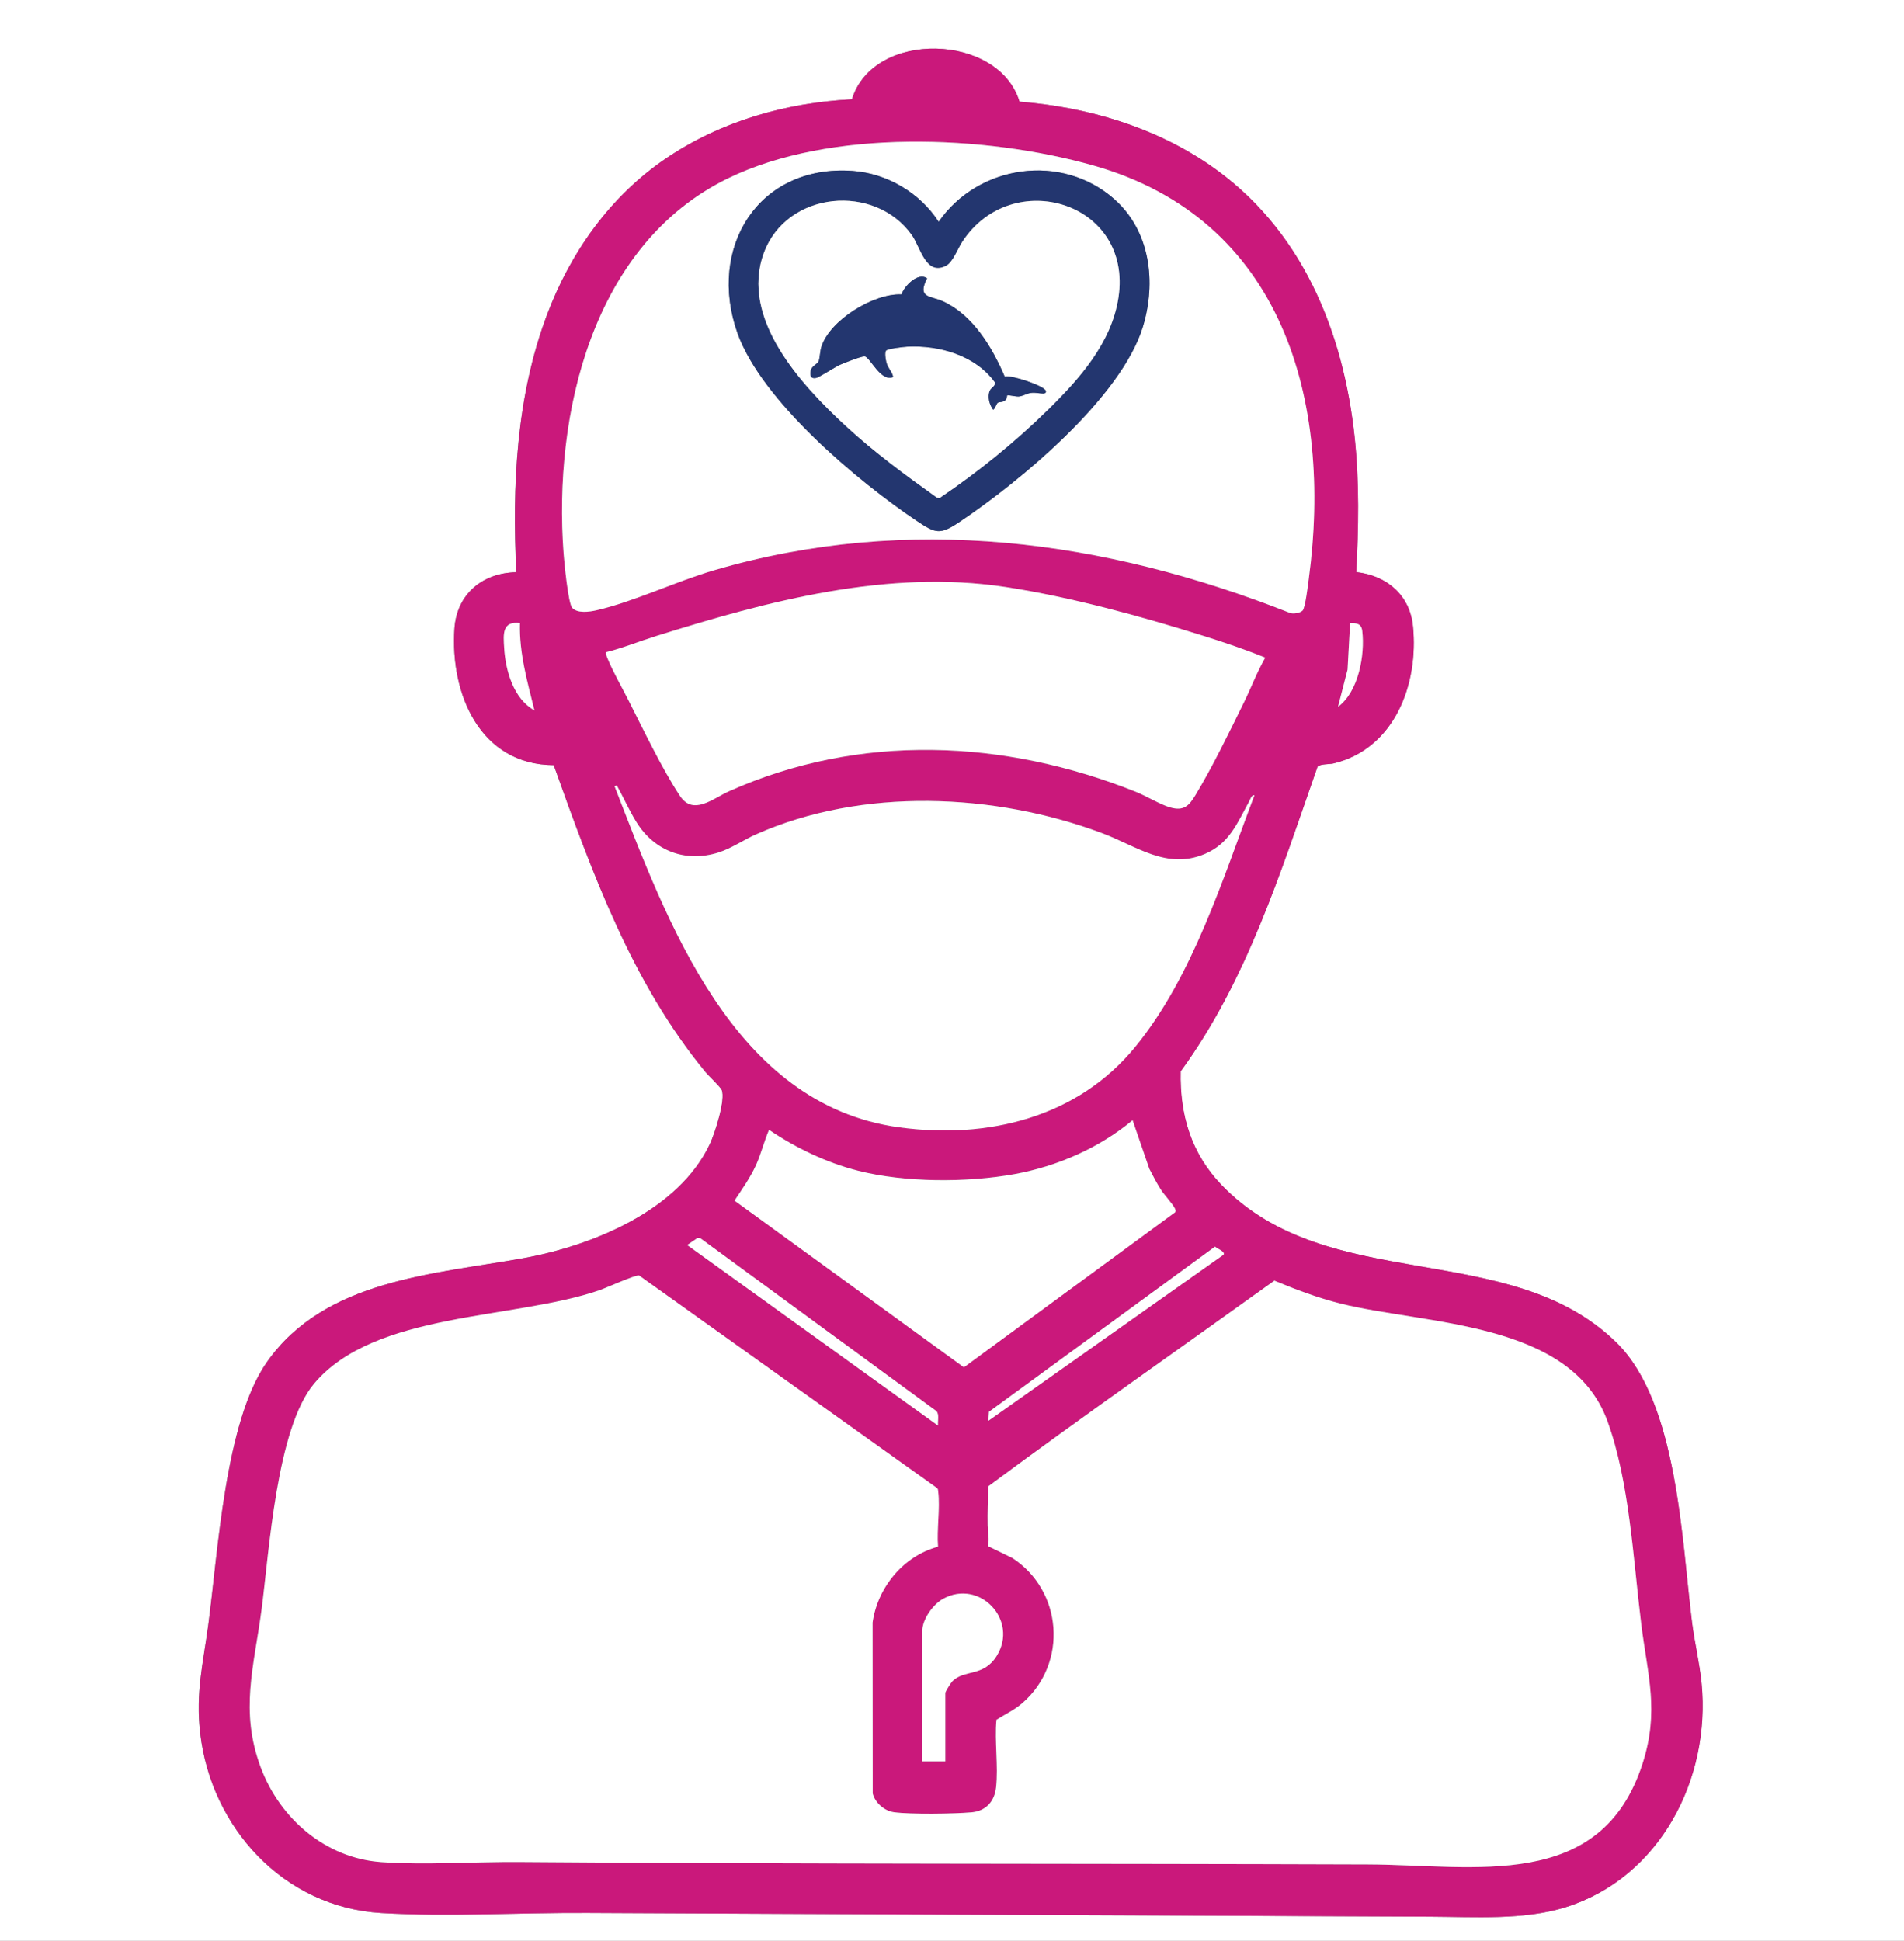
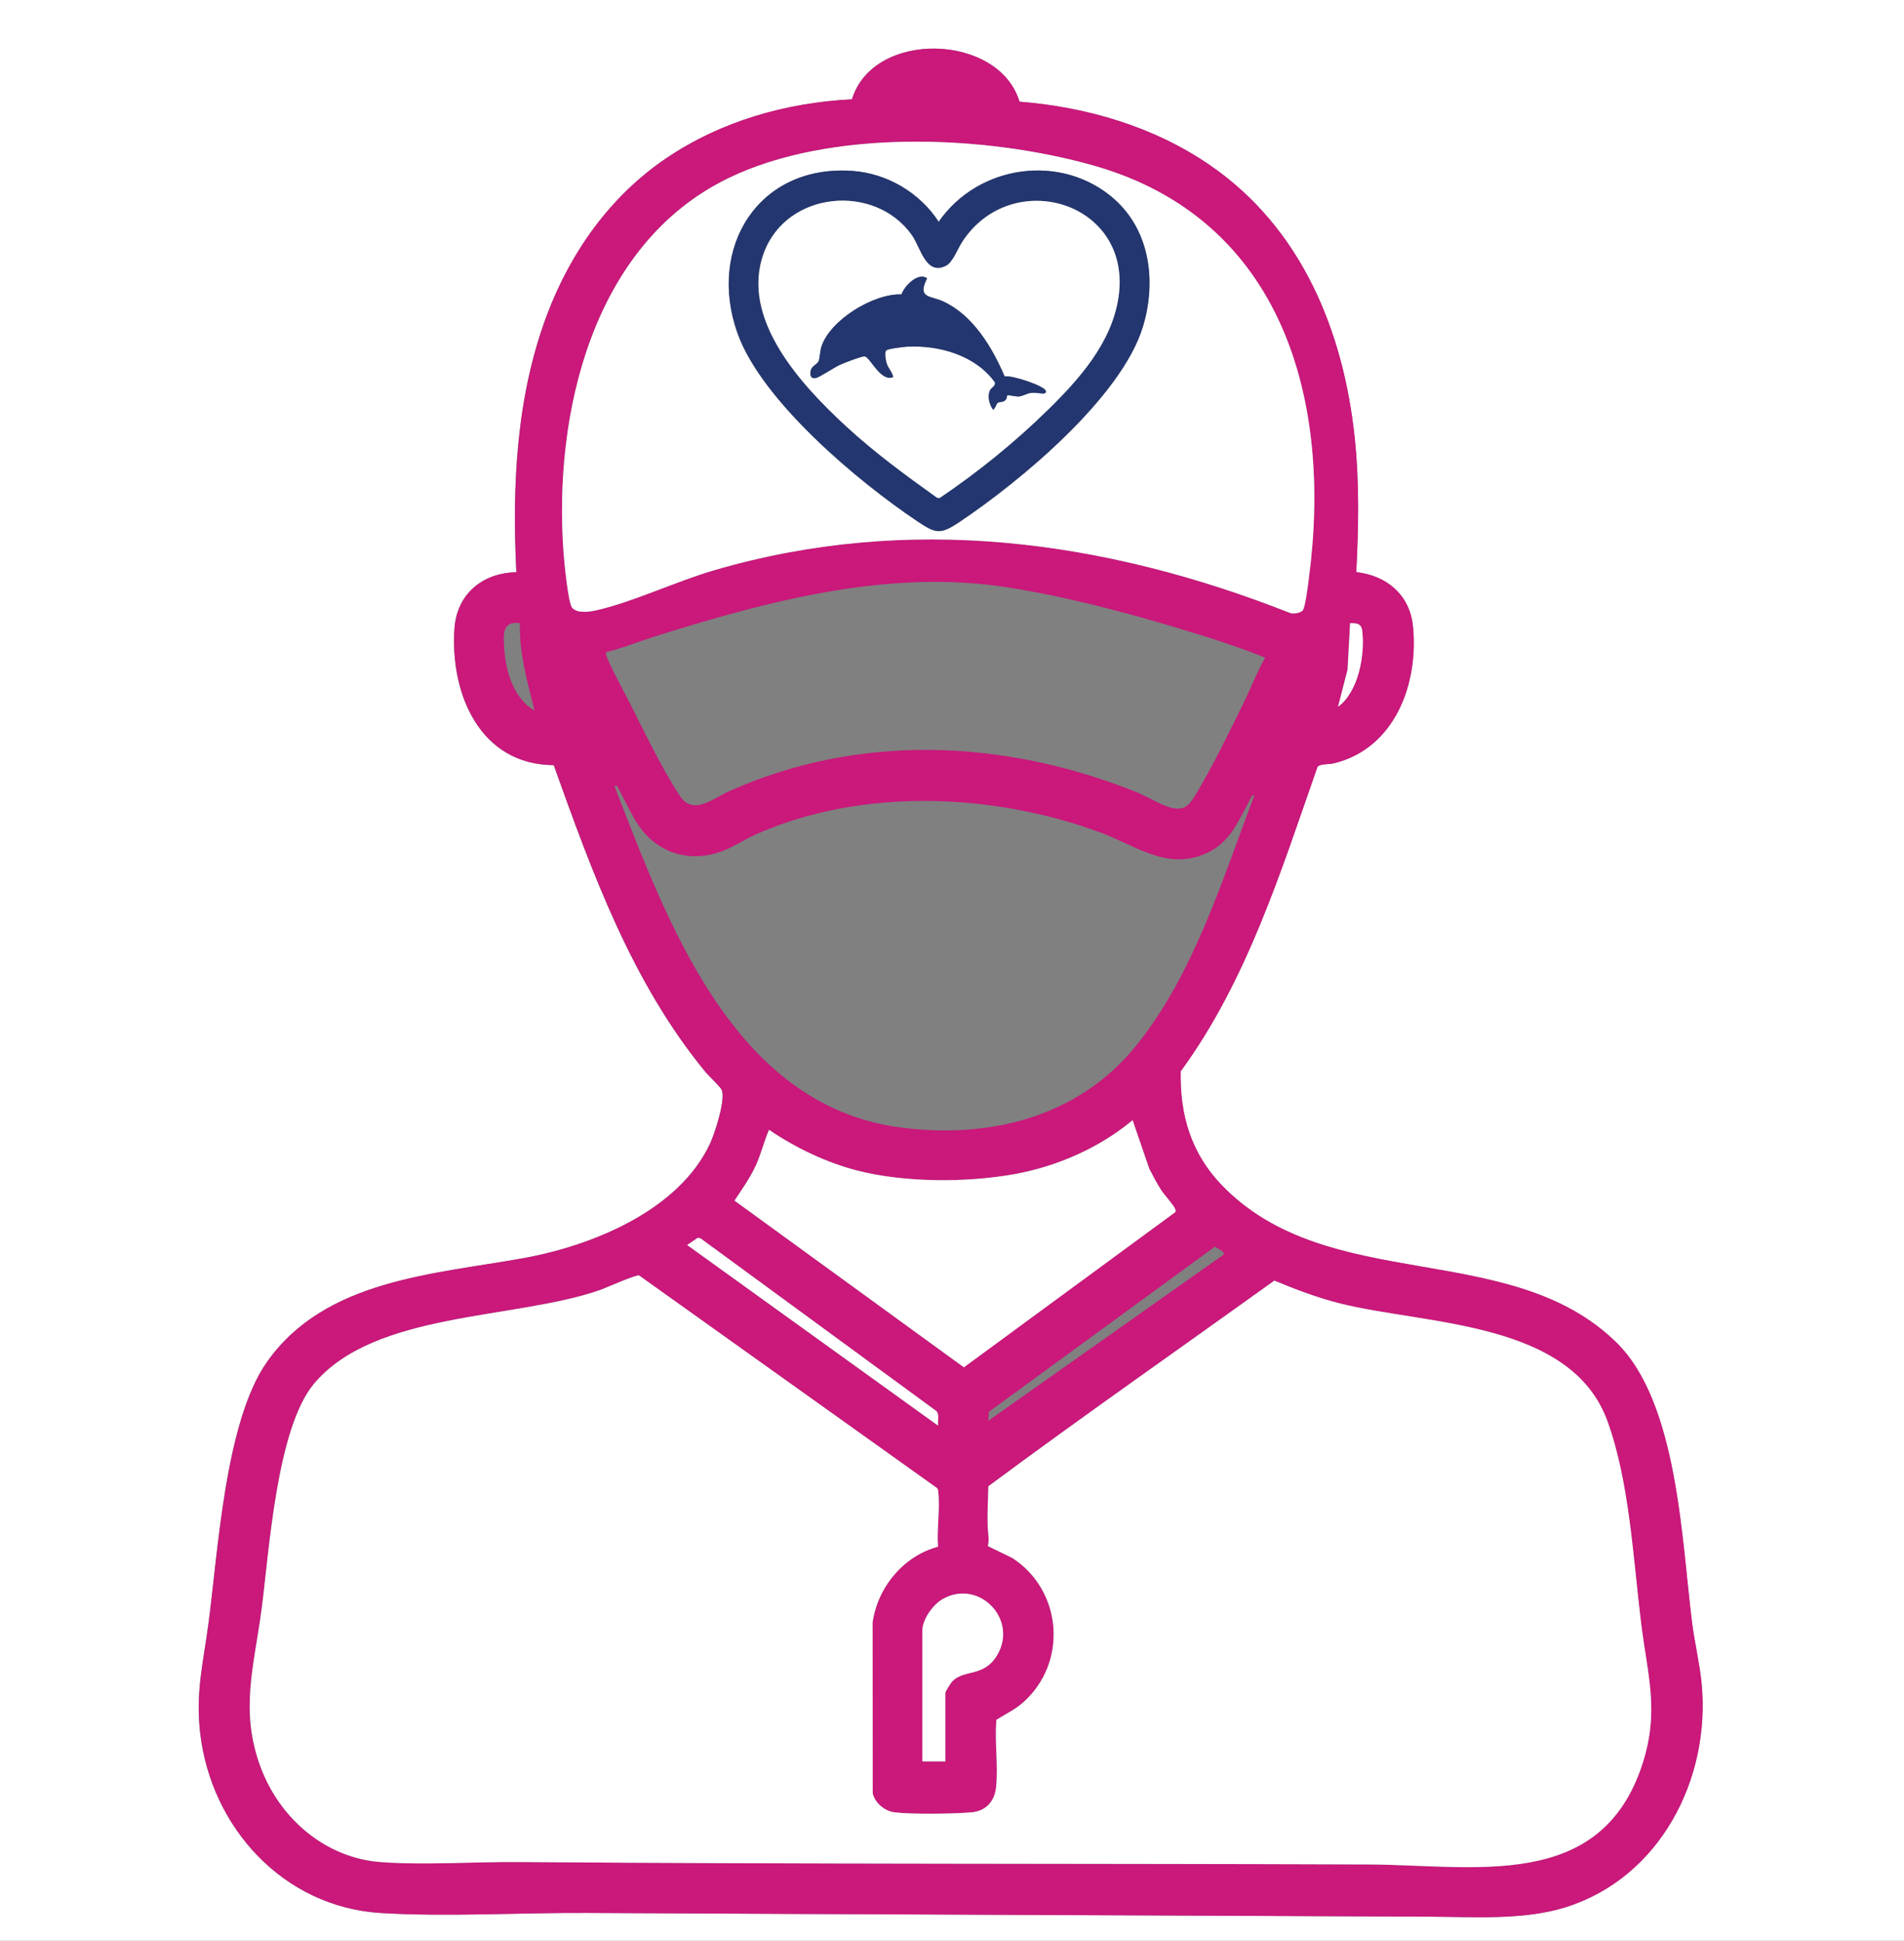
<svg xmlns="http://www.w3.org/2000/svg" id="Layer_1" data-name="Layer 1" viewBox="0 0 432.89 441.16">
  <rect x="0" y="0" width="432.89" height="441.16" fill="#808080" stroke="none" />
  <defs>
    <style>
      .cls-1 {
        fill: #23366f;
      }

      .cls-2 {
        fill: #fff;
      }

      .cls-3 {
        fill: #ca187b;
      }
    </style>
  </defs>
  <path class="cls-2" d="M432.89,0v441.16H0V0h432.89ZM231.77,23.11c-4.69-15.57-33.23-16.41-38.09-.54-14.93.77-29.94,5.06-42.33,13.47s-21.61,21.17-27.01,35.54c-6.97,18.53-7.95,38.84-6.96,58.49-7.68.14-13.53,4.95-14.07,12.8-1.01,14.78,5.76,30.95,22.57,31.05,8.79,24.55,17.78,49.44,34.53,69.78.71.86,3.34,3.33,3.66,4.04.96,2.13-1.58,9.93-2.65,12.22-7.1,15.19-26.71,23.18-42.33,26.01-20.42,3.7-45.23,4.82-58.44,23.67-9.5,13.56-11.08,43.06-13.31,59.71-1.18,8.8-2.9,15.37-1.85,24.52,2.47,21.54,18.95,39.64,41.14,40.97,15.01.9,31.65-.1,46.87-.02,63.89.34,127.87.54,191.76.85,9.93.05,21.17.83,30.67-2.14,21.47-6.73,33.03-29.18,30.92-50.91-.44-4.54-1.59-9.25-2.17-13.82-2.36-18.69-3.24-49.92-17.15-63.59-24.23-23.81-65.56-10.65-89.81-35.85-6.9-7.17-9.53-15.92-9.3-25.84,15.06-20.61,22.74-45.35,31.1-69.21.53-.71,2.68-.55,3.63-.78,13.89-3.32,19.4-18.01,18.08-31.17-.72-7.14-5.96-11.54-12.89-12.32.52-10.14.72-20.27-.34-30.39-2.55-24.5-12.17-47.84-32.95-62.12-12.71-8.73-27.97-13.21-43.31-14.42Z" />
  <path class="cls-3" d="M231.77,23.11c15.34,1.2,30.61,5.69,43.31,14.42,20.78,14.28,30.39,37.62,32.95,62.12,1.05,10.12.86,20.25.34,30.39,6.93.79,12.17,5.18,12.89,12.32,1.32,13.16-4.19,27.85-18.08,31.17-.95.23-3.1.07-3.63.78-8.36,23.86-16.04,48.6-31.1,69.21-.23,9.92,2.4,18.67,9.3,25.84,24.25,25.19,65.58,12.03,89.81,35.85,13.91,13.66,14.79,44.9,17.15,63.59.58,4.57,1.72,9.28,2.17,13.82,2.11,21.73-9.45,44.18-30.92,50.91-9.5,2.97-20.74,2.19-30.67,2.14-63.89-.31-127.87-.52-191.76-.85-15.22-.08-31.86.93-46.87.02-22.2-1.33-38.67-19.43-41.14-40.97-1.05-9.16.67-15.72,1.85-24.52,2.24-16.64,3.81-46.15,13.31-59.71,13.21-18.85,38.02-19.97,58.44-23.67,15.62-2.83,35.23-10.82,42.33-26.01,1.07-2.29,3.61-10.09,2.65-12.22-.32-.71-2.95-3.18-3.66-4.04-16.75-20.34-25.74-45.23-34.53-69.78-16.81-.1-23.58-16.27-22.57-31.05.53-7.85,6.38-12.66,14.07-12.8-.99-19.65-.02-39.96,6.96-58.49,5.41-14.36,14.34-26.93,27.01-35.54s27.4-12.7,42.33-13.47c4.86-15.86,33.4-15.03,38.09.54ZM296.14,138.8c.62-.61,1.25-5.95,1.42-7.26,5.4-40.42-5.86-81.73-49.01-93.93-24.56-6.94-59.7-8.43-83.04,2.93-30.85,15.02-39.74,53.6-37.38,85.24.15,1.96,1.05,11.34,1.95,12.37,1.17,1.33,3.93.93,5.48.58,8.41-1.92,18.08-6.56,26.73-9.09,44.29-12.96,88.78-6.98,131.09,9.72.75.22,2.2-.02,2.75-.56ZM137.77,148.25c-.05.52.16.97.35,1.44,1.18,2.88,3.31,6.66,4.78,9.55,3.41,6.71,7.61,15.52,11.67,21.67,3.03,4.58,7.48.61,11.11-1.02,29.76-13.32,62.63-11.85,92.57.11,2.33.93,5.61,2.92,7.76,3.53,3.14.89,4.3-.37,5.77-2.8,3.88-6.43,7.73-14.37,11.07-21.17,1.64-3.34,2.95-6.84,4.8-10.07-4.65-1.89-9.47-3.51-14.27-5.01-14.14-4.43-30-8.77-44.64-11.02-26.91-4.13-54.13,3.15-79.63,11.14-3.79,1.19-7.53,2.72-11.36,3.66ZM118.21,141.63c-4.11-.51-3.76,2.57-3.58,5.65.3,5.13,2.12,11.55,6.88,14.19-1.61-6.5-3.5-13.05-3.3-19.84ZM304.21,160.65c4.68-3.42,6.15-11.79,5.51-17.23-.2-1.71-1.24-1.78-2.76-1.79l-.58,10.58-2.17,8.43ZM140.25,178.56l-.54.13c11.95,30.77,26.92,72.35,64.65,77.54,20.25,2.78,40.6-2.16,53.78-18.33s19.77-37.97,27.06-57.14c-.64-.14-.96.95-1.21,1.41-2.7,4.93-4.45,9.57-10.1,11.95-8.65,3.64-15.47-1.79-23.35-4.75-24.41-9.15-54.53-10.43-78.66.28-2.86,1.27-5.57,3.19-8.55,4.13-7.46,2.35-14.54-.33-18.62-6.88-1.65-2.65-2.96-5.62-4.47-8.35ZM257.5,254.62c-7.56,6.31-17.15,10.5-26.86,12.26-10.81,1.96-24.95,1.94-35.61-.78-7.19-1.83-14.07-5.15-20.19-9.29-1.14,2.62-1.79,5.45-2.98,8.05-1.3,2.86-3.15,5.43-4.87,8.04l52.15,37.89,48.02-35.24c.22-.3.1-.52-.02-.81-.33-.85-2.49-3.2-3.18-4.28-.98-1.53-1.82-3.16-2.66-4.78l-3.81-11.07ZM213.27,324.05c-.13-1,.37-2.58-.4-3.32l-53.62-39.26-.62-.1-2.4,1.63,57.04,41.05ZM276.24,283.36l-51.39,37.54-.14,2.05,53.47-37.75c.47-.71-1.52-1.42-1.94-1.85ZM213.25,351.58c-.31-3.93.5-8.71.04-12.53-.04-.3,0-.6-.29-.82l-67.72-48.31c-.84-.16-7.47,2.82-8.95,3.34-19.39,6.74-51.19,4.83-64.96,21.29-8.49,10.15-10.15,37.85-11.9,51.21s-5.05,23.1-.17,36.07c4.36,11.57,14.69,20.52,27.34,21.44,9.91.71,21.33-.1,31.43-.02,64.17.5,128.59.31,192.89.55,24.26.09,53.05,6.35,62.47-22.92,3.86-11.99,1.15-19.99-.31-31.8-1.82-14.66-2.63-32.21-7.68-46.06-8.29-22.77-41.23-21.86-60.65-26.7-5.17-1.29-10.16-3.18-15.07-5.22-21.68,15.57-43.6,30.85-65.02,46.74-.1,2.92-.21,5.97-.16,8.96.03,1.55.43,3.04.05,4.64l5.56,2.7c11.45,7.45,12.65,23.86,2.4,32.88-1.92,1.69-3.92,2.55-6.02,3.9-.44,4.93.45,10.5-.08,15.35-.35,3.21-2.31,5.41-5.6,5.69-3.96.34-13.83.48-17.62-.03-2.16-.29-4.29-2.12-4.83-4.26l-.03-38.85c1.12-7.99,7.02-15.14,14.86-17.24ZM214.93,400.38v-15.57c0-.3,1.22-2.24,1.55-2.59,2.68-2.85,7.11-.93,10.14-5.84,5.02-8.12-3.9-17.51-12.16-12.98-2.32,1.27-4.77,4.67-4.77,7.36v29.62h5.24Z" />
  <path class="cls-2" d="M213.25,351.58c-7.84,2.1-13.74,9.25-14.86,17.24l.03,38.85c.54,2.14,2.67,3.97,4.83,4.26,3.79.52,13.66.38,17.62.03,3.3-.29,5.25-2.48,5.6-5.69.53-4.85-.36-10.42.08-15.35,2.11-1.35,4.1-2.21,6.02-3.9,10.25-9.02,9.05-25.43-2.4-32.88l-5.56-2.7c.38-1.6-.02-3.09-.05-4.64-.06-2.99.05-6.04.16-8.96,21.42-15.89,43.34-31.17,65.02-46.74,4.91,2.04,9.89,3.93,15.07,5.22,19.42,4.84,52.36,3.94,60.65,26.7,5.04,13.84,5.86,31.4,7.68,46.06,1.46,11.8,4.17,19.8.31,31.8-9.43,29.27-38.22,23.01-62.47,22.92-64.3-.23-128.72-.05-192.89-.55-10.11-.08-21.53.74-31.43.02-12.65-.91-22.98-9.86-27.34-21.44-4.88-12.97-1.53-23.1.17-36.07s3.4-41.05,11.9-51.21c13.77-16.46,45.57-14.55,64.96-21.29,1.49-.52,8.11-3.5,8.95-3.34l67.72,48.31c.28.21.25.51.29.82.46,3.82-.35,8.6-.04,12.53Z" />
-   <path class="cls-2" d="M296.14,138.8c-.54.54-2,.78-2.75.56-42.31-16.69-86.8-22.68-131.09-9.72-8.65,2.53-18.32,7.18-26.73,9.09-1.55.35-4.31.75-5.48-.58-.91-1.03-1.81-10.41-1.95-12.37-2.37-31.64,6.53-70.22,37.38-85.24,23.33-11.36,58.48-9.87,83.04-2.93,43.16,12.19,54.42,53.51,49.01,93.93-.17,1.31-.8,6.65-1.42,7.26ZM253.39,45.31c-12-10.63-30.97-7.9-39.98,5.11-4.27-6.59-11.7-11-19.57-11.56-21.44-1.54-33.11,17.46-26.16,36.91,5.49,15.35,27.38,33.68,40.81,42.68,4.22,2.82,5.22,3.16,9.55.27,13.79-9.21,36.89-28.35,41.8-44.45,3.08-10.08,1.7-21.73-6.46-28.95Z" />
-   <path class="cls-2" d="M140.25,178.56c1.51,2.73,2.82,5.7,4.47,8.35,4.07,6.54,11.15,9.23,18.62,6.88,2.98-.94,5.69-2.86,8.55-4.13,24.12-10.71,54.24-9.43,78.66-.28,7.88,2.95,14.7,8.39,23.35,4.75,5.64-2.38,7.39-7.02,10.1-11.95.25-.46.57-1.55,1.21-1.41-7.29,19.16-13.94,41.05-27.06,57.14s-33.53,21.11-53.78,18.33c-37.73-5.18-52.7-46.77-64.65-77.54l.54-.13Z" />
-   <path class="cls-2" d="M137.77,148.25c3.83-.94,7.57-2.48,11.36-3.66,25.51-7.99,52.73-15.27,79.63-11.14,14.63,2.25,30.5,6.59,44.64,11.02,4.8,1.5,9.62,3.13,14.27,5.01-1.85,3.23-3.17,6.74-4.8,10.07-3.34,6.8-7.18,14.74-11.07,21.17-1.47,2.43-2.63,3.7-5.77,2.8-2.15-.61-5.44-2.6-7.76-3.53-29.94-11.96-62.81-13.43-92.57-.11-3.64,1.63-8.09,5.6-11.11,1.02-4.07-6.15-8.26-14.96-11.67-21.67-1.47-2.89-3.61-6.67-4.78-9.55-.19-.47-.4-.92-.35-1.44Z" />
+   <path class="cls-2" d="M296.14,138.8c-.54.54-2,.78-2.75.56-42.31-16.69-86.8-22.68-131.09-9.72-8.65,2.53-18.32,7.18-26.73,9.09-1.55.35-4.31.75-5.48-.58-.91-1.03-1.81-10.41-1.95-12.37-2.37-31.64,6.53-70.22,37.38-85.24,23.33-11.36,58.48-9.87,83.04-2.93,43.16,12.19,54.42,53.51,49.01,93.93-.17,1.31-.8,6.65-1.42,7.26ZM253.39,45.31c-12-10.63-30.97-7.9-39.98,5.11-4.27-6.59-11.7-11-19.57-11.56-21.44-1.54-33.11,17.46-26.16,36.91,5.49,15.35,27.38,33.68,40.81,42.68,4.22,2.82,5.22,3.16,9.55.27,13.79-9.21,36.89-28.35,41.8-44.45,3.08-10.08,1.7-21.73-6.46-28.95" />
  <path class="cls-2" d="M257.5,254.62l3.81,11.07c.84,1.62,1.68,3.25,2.66,4.78.69,1.08,2.85,3.43,3.18,4.28.12.3.23.51.02.81l-48.02,35.24-52.15-37.89c1.72-2.61,3.57-5.18,4.87-8.04,1.19-2.6,1.84-5.43,2.98-8.05,6.12,4.14,13,7.45,20.19,9.29,10.66,2.72,24.8,2.74,35.61.78,9.71-1.76,19.3-5.96,26.86-12.26Z" />
  <path class="cls-2" d="M214.93,400.38h-5.24v-29.62c0-2.68,2.44-6.09,4.77-7.36,8.26-4.52,17.18,4.86,12.16,12.98-3.03,4.91-7.46,3-10.14,5.84-.33.35-1.55,2.29-1.55,2.59v15.57Z" />
  <path class="cls-2" d="M213.27,324.05l-57.04-41.05,2.4-1.63.62.1,53.62,39.26c.76.74.27,2.32.4,3.32Z" />
-   <path class="cls-2" d="M276.24,283.36c.41.43,2.41,1.13,1.94,1.85l-53.47,37.75.14-2.05,51.39-37.54Z" />
-   <path class="cls-2" d="M118.21,141.63c-.19,6.79,1.69,13.34,3.3,19.84-4.77-2.64-6.58-9.07-6.88-14.19-.18-3.08-.53-6.15,3.58-5.65Z" />
  <path class="cls-2" d="M304.21,160.65l2.17-8.43.58-10.58c1.52,0,2.56.08,2.76,1.79.64,5.43-.83,13.8-5.51,17.23Z" />
  <path class="cls-1" d="M253.39,45.31c8.16,7.23,9.53,18.88,6.46,28.95-4.91,16.09-28.01,35.24-41.8,44.45-4.33,2.89-5.33,2.55-9.55-.27-13.44-9-35.33-27.32-40.81-42.68-6.95-19.44,4.73-38.45,26.16-36.91,7.87.57,15.3,4.97,19.57,11.56,9.01-13,27.97-15.74,39.98-5.11ZM238.17,93.23c7.14-7,14.56-15.26,16.12-25.62,3.28-21.75-24.25-29.92-35.51-12.64-1.01,1.55-2.13,4.64-3.66,5.43-4.63,2.4-5.85-4.18-7.79-6.93-8.4-11.9-28.47-10.1-33.67,4.04-5.5,14.95,8.62,30.07,18.67,39.34,6.45,5.95,13.55,11.17,20.69,16.26l.6.09c8.77-5.94,17-12.58,24.55-19.98Z" />
  <path class="cls-2" d="M238.17,93.23c-7.55,7.4-15.78,14.04-24.55,19.98l-.6-.09c-7.13-5.09-14.24-10.31-20.69-16.26-10.05-9.27-24.17-24.39-18.67-39.34,5.21-14.15,25.27-15.94,33.67-4.04,1.94,2.75,3.16,9.32,7.79,6.93,1.52-.79,2.65-3.88,3.66-5.43,11.27-17.28,38.8-9.11,35.51,12.64-1.56,10.37-8.98,18.62-16.12,25.62ZM229,89.85c.15-.14,1.98.3,2.59.26.97-.07,1.85-.69,2.78-.81,1.07-.14,1.95.14,2.86.14.38,0,.65-.22.57-.58-.29-1.18-7.86-3.67-9.37-3.3-2.82-6.61-7.22-14-14.05-17.09-2.91-1.31-5.89-.65-3.58-5.23-2.06-1.45-5.16,1.72-5.83,3.67-6.33-.26-16.34,5.86-18.22,11.95-.31,1.01-.32,2.55-.62,3.24-.27.63-1.6,1.15-1.78,2.08-.21,1.07-.08,1.95,1.17,1.73.79-.14,4.24-2.46,5.53-3.03.91-.4,4.85-1.95,5.55-1.88,1.23.12,3.65,5.92,6.48,4.69-.23-1.27-1.17-1.94-1.53-3.29-.17-.64-.5-2.43,0-2.79s3.87-.78,4.7-.82c7.35-.39,15.63,2.01,20,8.15.09.86-.89,1.16-1.19,1.85-.58,1.36-.12,3.18.76,4.33.46-.25.76-1.4,1.04-1.58.39-.25,1.18-.04,1.74-.61.39-.39.36-1.05.42-1.1Z" />
  <path class="cls-1" d="M229,89.85c-.06.05-.03.7-.42,1.1-.56.57-1.35.36-1.74.61-.28.18-.57,1.32-1.04,1.58-.87-1.15-1.34-2.97-.76-4.33.29-.69,1.28-.99,1.19-1.85-4.38-6.15-12.65-8.54-20-8.15-.83.04-4.19.45-4.7.82s-.16,2.15,0,2.79c.36,1.35,1.3,2.02,1.53,3.29-2.83,1.24-5.25-4.57-6.48-4.69-.7-.07-4.64,1.48-5.55,1.88-1.29.57-4.74,2.89-5.53,3.03-1.25.22-1.38-.67-1.17-1.73.18-.93,1.51-1.45,1.78-2.08.29-.69.3-2.23.62-3.24,1.88-6.09,11.89-12.21,18.22-11.95.67-1.95,3.77-5.12,5.83-3.67-2.31,4.57.68,3.91,3.58,5.23,6.83,3.09,11.23,10.48,14.05,17.09,1.51-.37,9.09,2.12,9.37,3.3.09.36-.19.58-.57.58-.9,0-1.79-.29-2.86-.14-.93.13-1.81.75-2.78.81-.61.04-2.44-.4-2.59-.26Z" />
</svg>